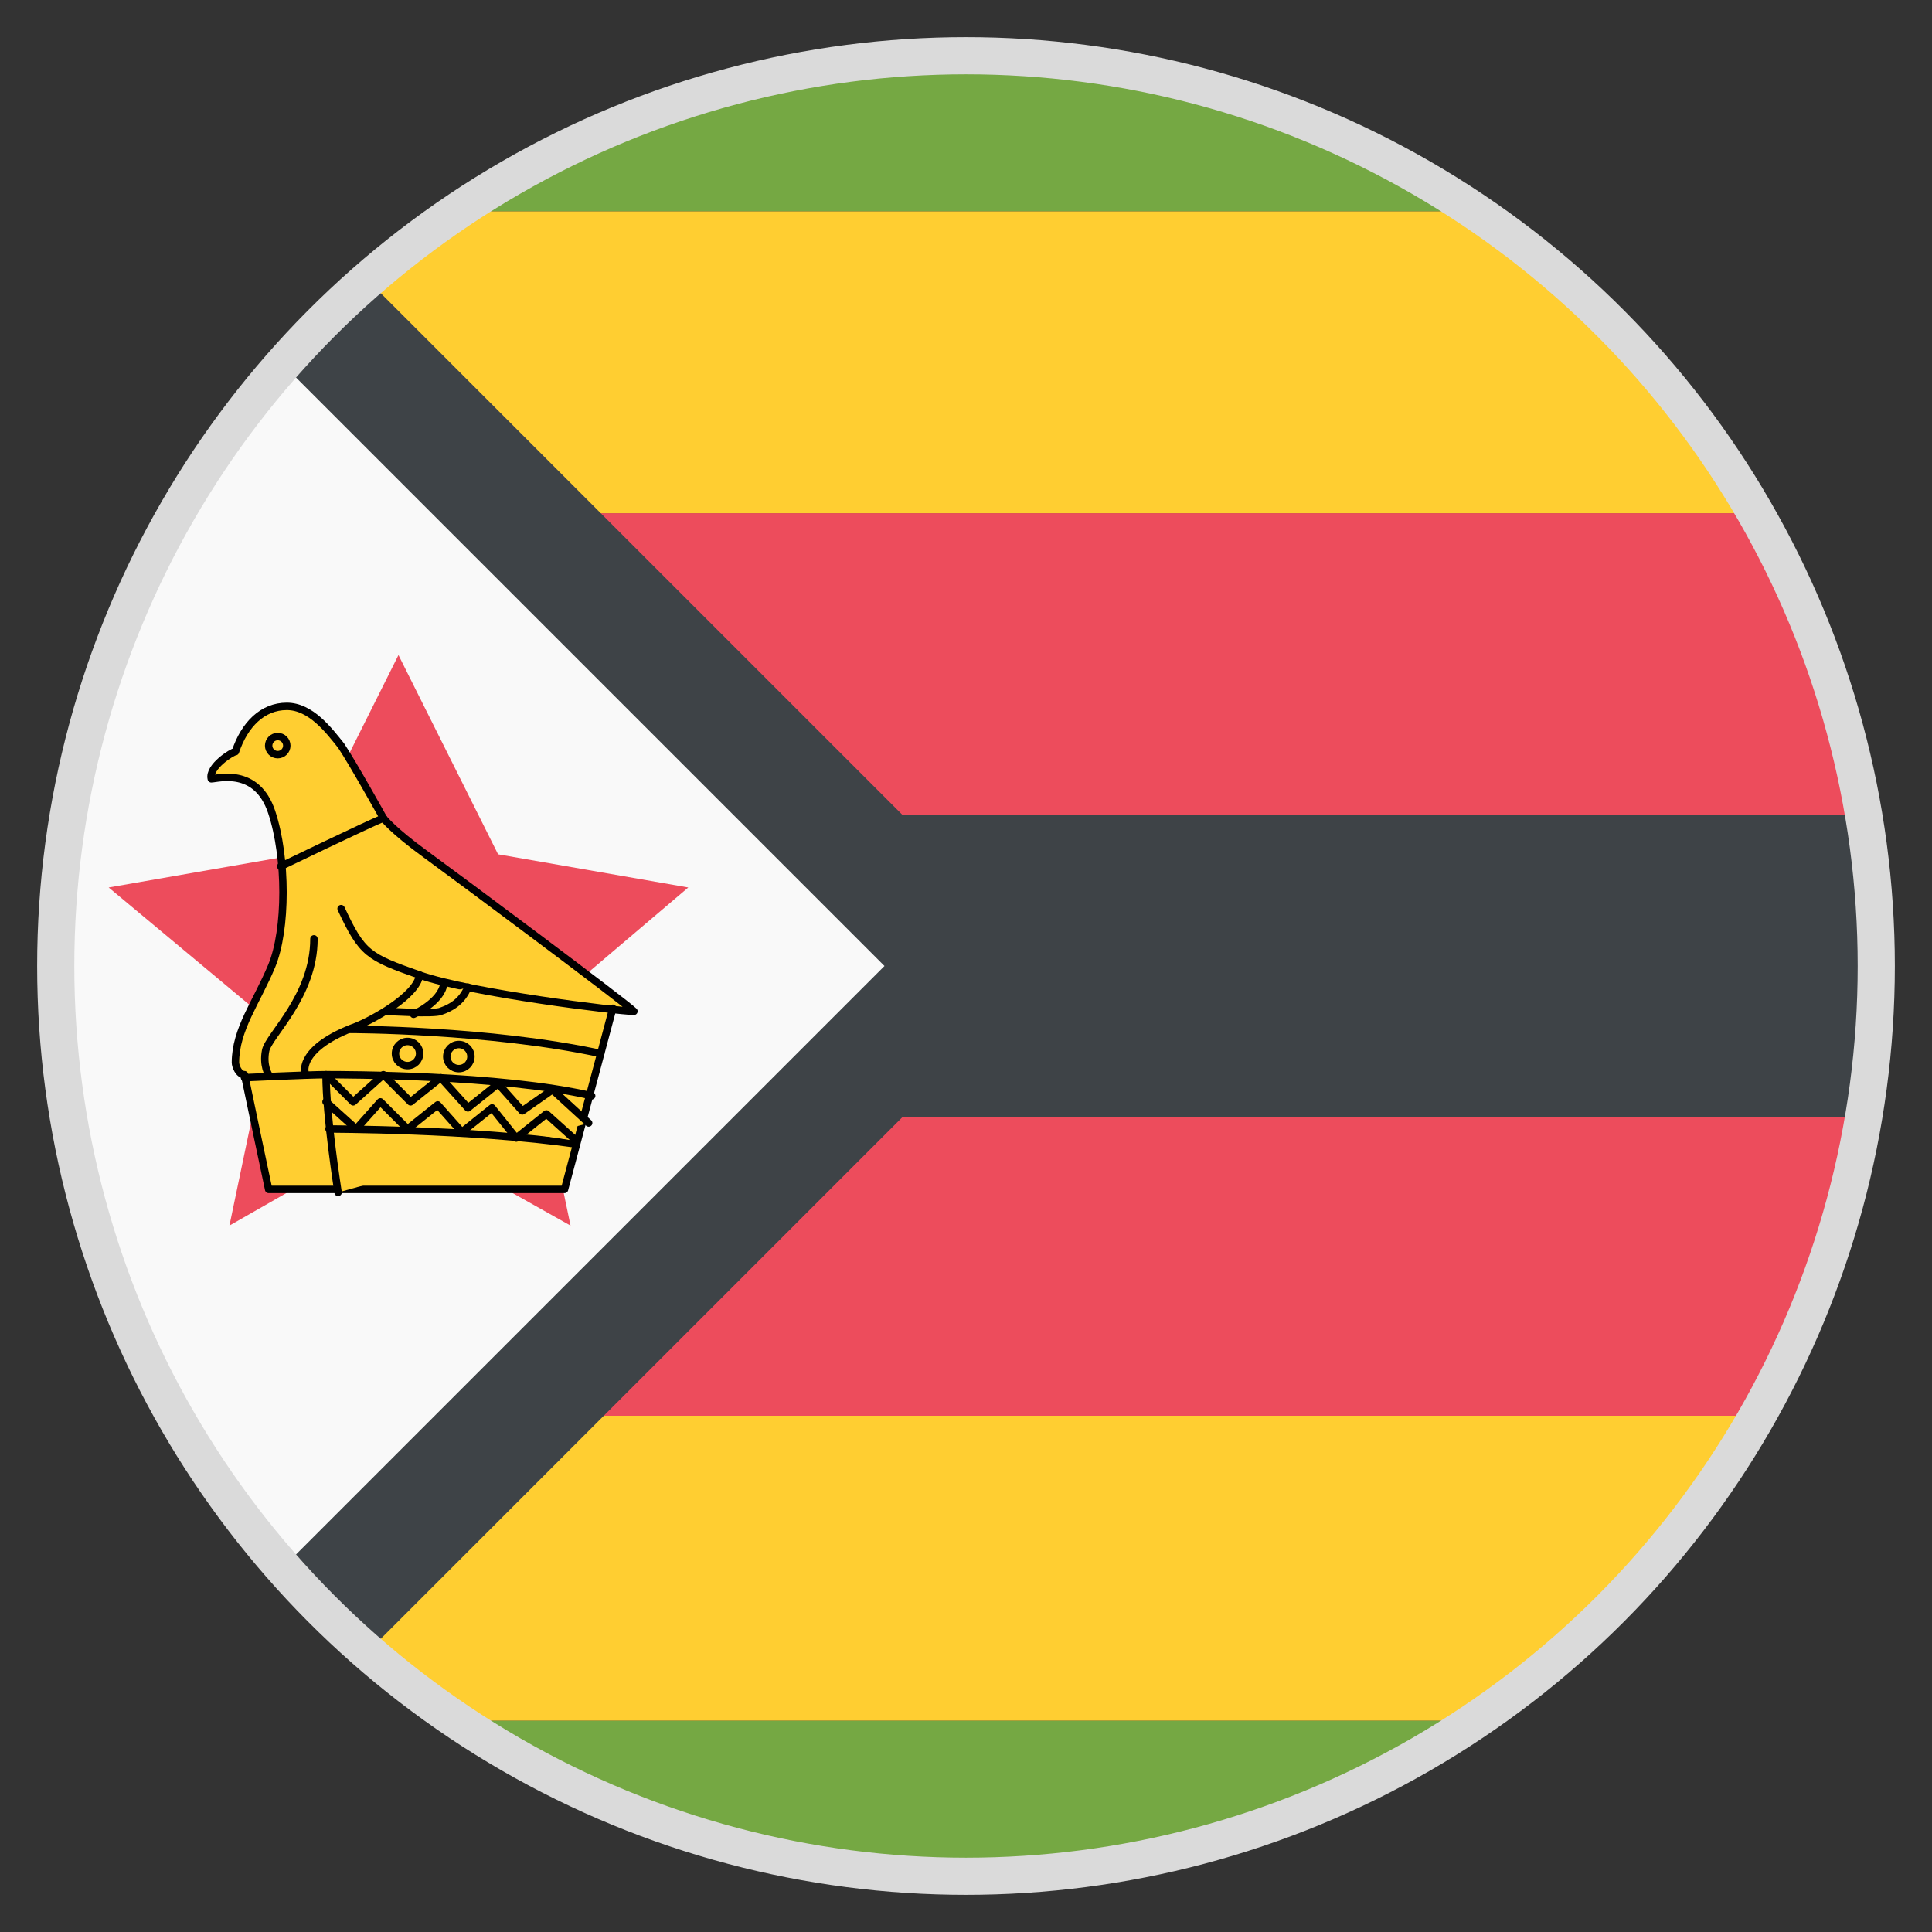
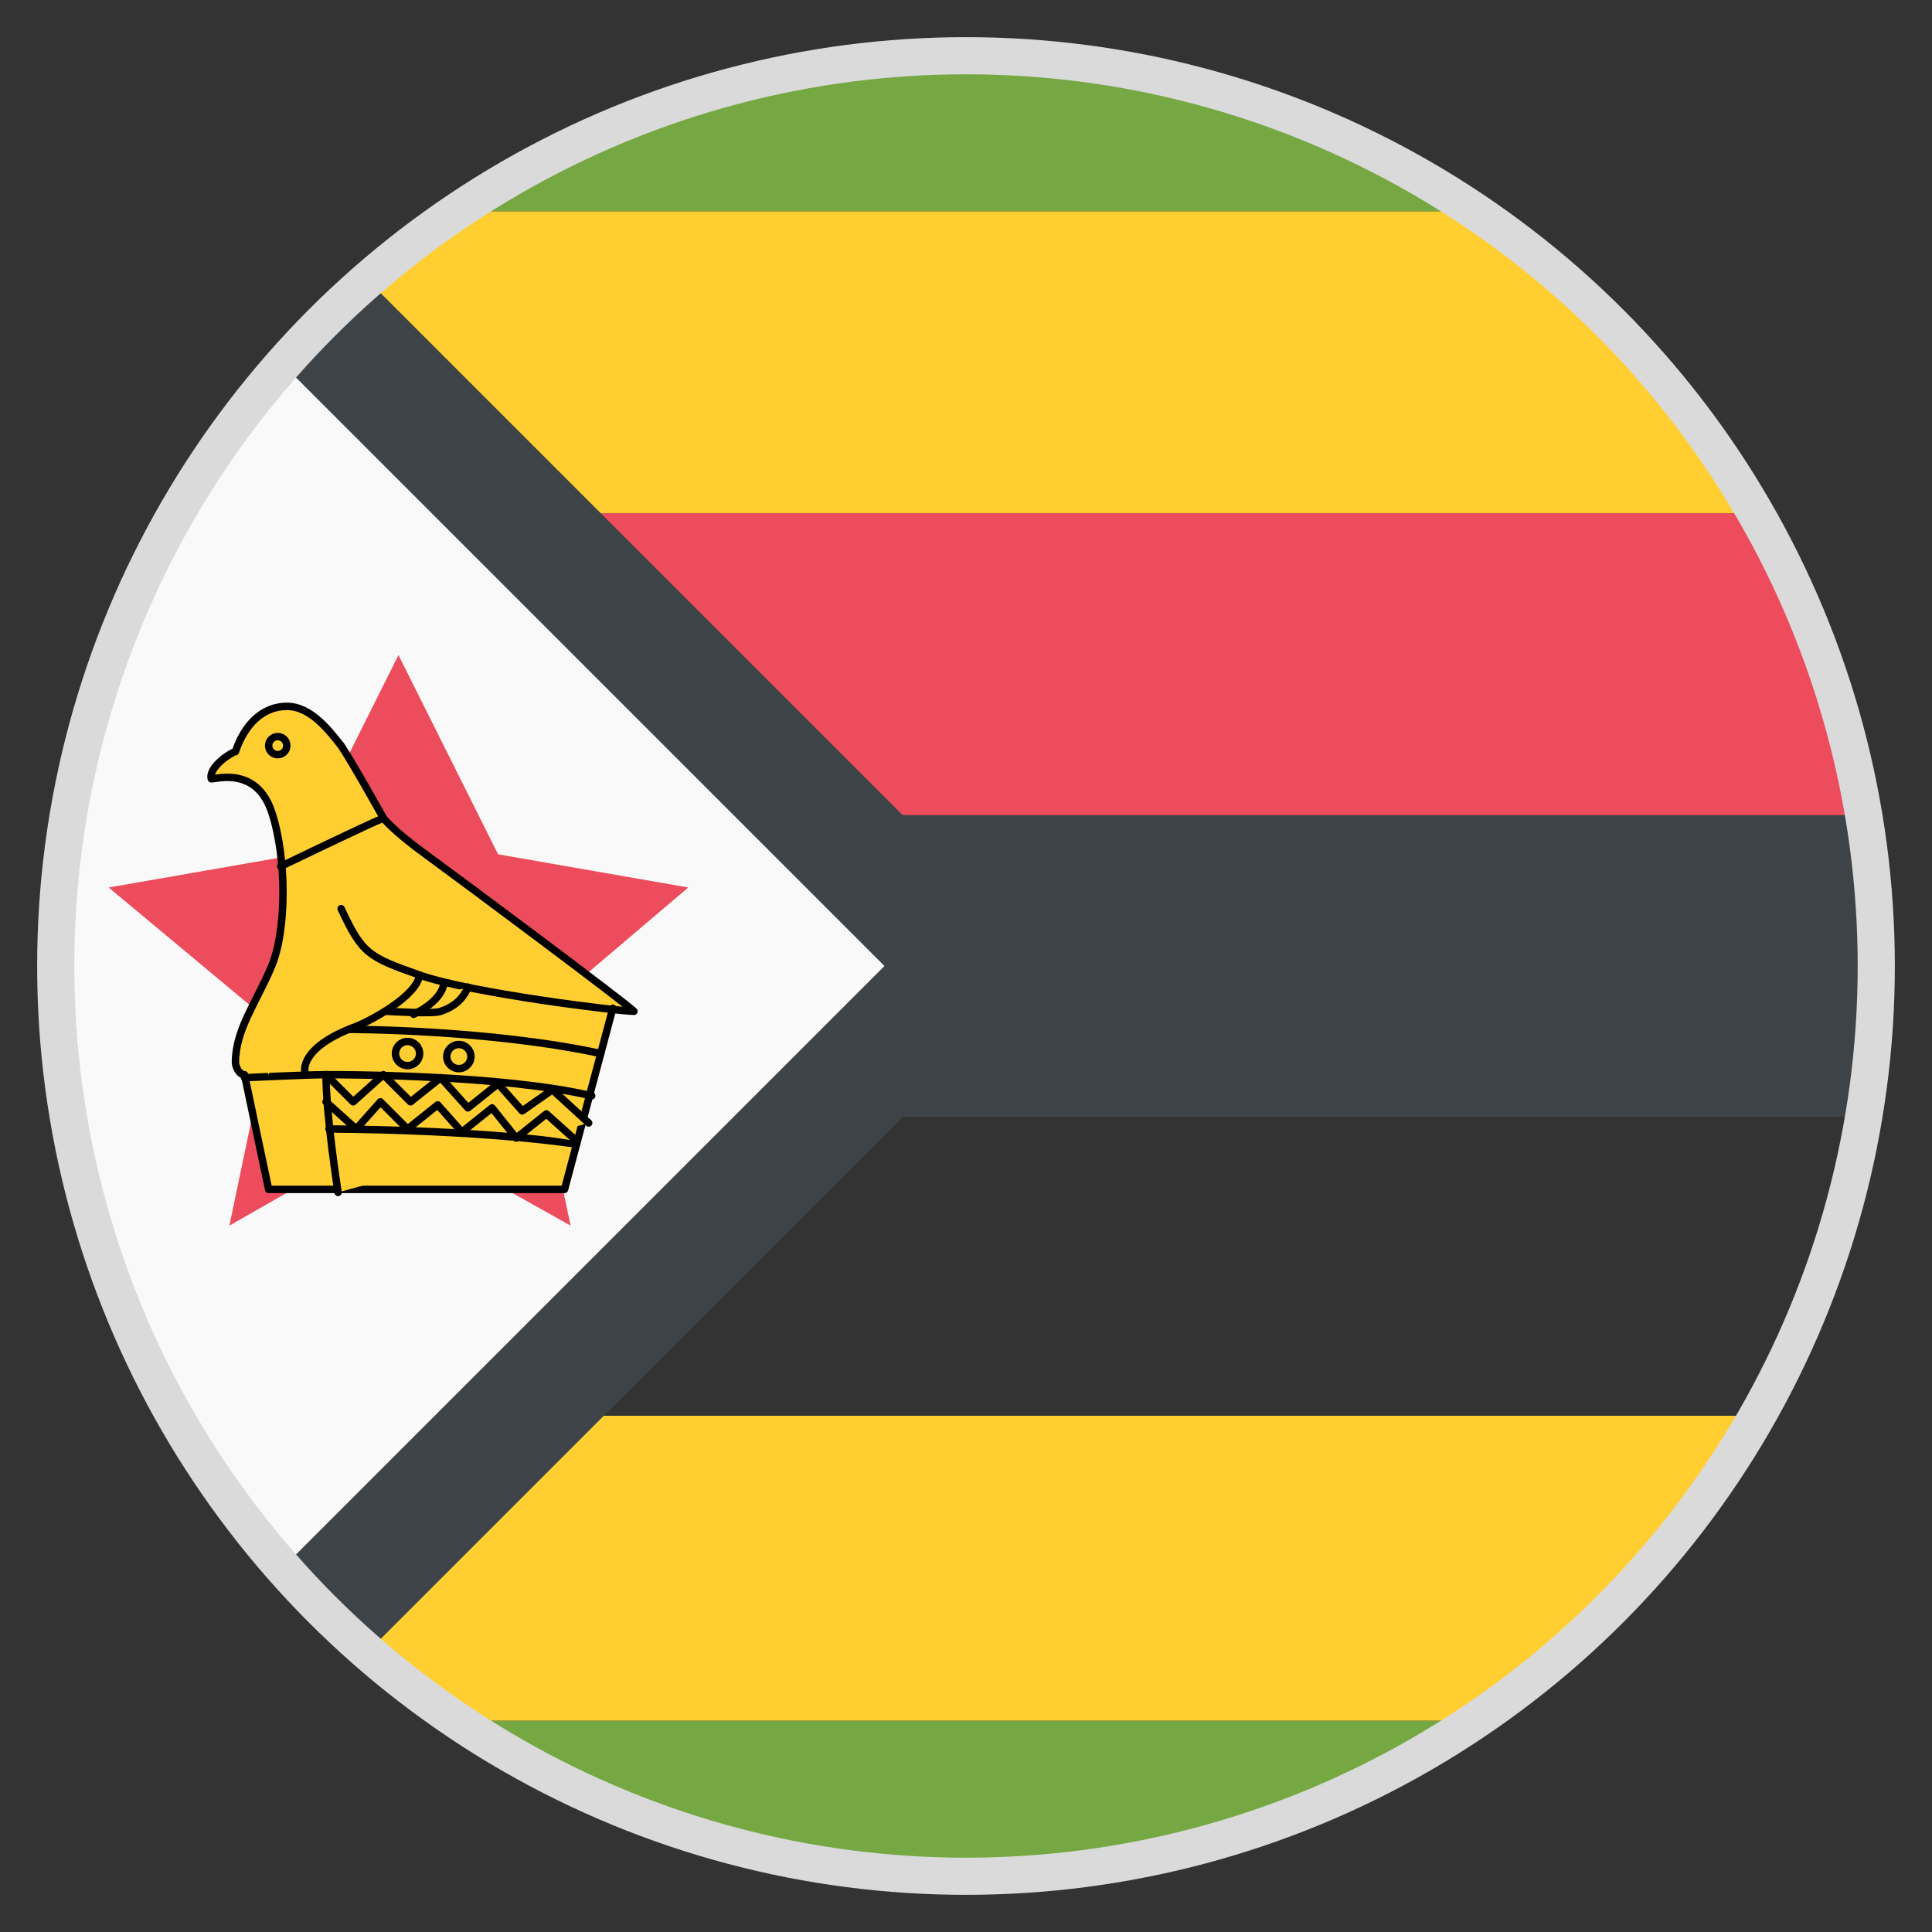
<svg xmlns="http://www.w3.org/2000/svg" width="52" height="52" viewBox="0 0 52 52" fill="none">
  <rect x="0" y="0" width="52" height="52" fill="#333333" stroke="none" />
  <path d="M26 1.625C20.962 1.625 16.331 3.169 12.512 5.688H39.569C35.669 3.169 31.038 1.625 26 1.625Z" fill="#75A843" />
  <path d="M26 50.375C31.038 50.375 35.669 48.831 39.487 46.312H12.512C16.331 48.831 20.962 50.375 26 50.375Z" fill="#75A843" />
-   <path d="M5.688 38.188H47.125C48.587 35.669 49.562 32.906 50.05 29.981H2.763C3.25 32.987 4.306 35.75 5.688 38.188Z" fill="#ED4C5C" />
  <path d="M2.438 26C2.438 27.381 2.6 28.762 2.763 30.062H49.969C50.212 28.762 50.294 27.381 50.294 26C50.294 24.619 50.131 23.238 49.969 21.938H2.763C2.6 23.238 2.438 24.619 2.438 26Z" fill="#3E4347" />
  <path d="M2.763 21.938H50.05C49.562 19.012 48.506 16.25 47.125 13.812H5.688C4.306 16.25 3.25 19.012 2.763 21.938Z" fill="#ED4C5C" />
  <path d="M9.994 13.812H47.125C45.256 10.562 42.575 7.719 39.406 5.688H12.594C11.7 6.256 10.806 6.987 9.994 7.638V13.812Z" fill="#FFCE31" />
  <path d="M9.994 38.188V44.362C10.806 45.094 11.7 45.744 12.594 46.312H39.406C42.575 44.2 45.175 41.438 47.125 38.106H9.994V38.188Z" fill="#FFCE31" />
  <path d="M10.238 9.912H7.719C3.9 14.219 1.625 19.825 1.625 26C1.625 32.256 3.981 38.025 7.963 42.331H9.994L26.325 26L10.238 9.912Z" fill="#F9F9F9" />
  <path d="M9.994 7.638C9.181 8.369 8.369 9.1 7.719 9.913L23.806 26L7.719 42.087C8.45 42.9 9.181 43.631 9.994 44.362L28.356 26L9.994 7.638Z" fill="#3E4347" />
  <path d="M14.219 27.544L18.525 23.887L13.406 22.994L10.725 17.631L8.044 22.994L2.925 23.887L7.312 27.544L6.175 32.987L10.725 30.387L15.356 32.987L14.219 27.544Z" fill="#ED4C5C" />
  <path d="M9.181 24.456C9.75 25.675 9.912 25.756 11.294 26.244C12.675 26.731 16.656 27.219 17.062 27.219C16.819 26.975 12.35 23.644 11.456 22.994C10.562 22.344 10.319 22.019 10.319 22.019C10.319 22.019 9.506 20.556 9.181 20.069C8.856 19.663 8.369 19.012 7.719 19.012C7.069 19.012 6.581 19.5 6.337 20.231C6.256 20.231 5.606 20.637 5.687 20.962C5.85 20.962 6.906 20.637 7.312 21.856C7.719 23.075 7.719 25.025 7.312 26C6.906 26.975 6.337 27.706 6.337 28.6C6.337 28.681 6.419 28.925 6.581 28.925C6.662 29.331 7.231 32.013 7.231 32.013H15.194L16.494 27.137" fill="#FFCE31" />
  <path d="M9.181 24.456C9.75 25.675 9.912 25.756 11.294 26.244C12.675 26.731 16.656 27.219 17.062 27.219C16.819 26.975 12.35 23.644 11.456 22.994C10.562 22.344 10.319 22.019 10.319 22.019C10.319 22.019 9.506 20.556 9.181 20.069C8.856 19.663 8.369 19.012 7.719 19.012C7.069 19.012 6.581 19.5 6.337 20.231C6.256 20.231 5.606 20.637 5.687 20.962C5.85 20.962 6.906 20.637 7.312 21.856C7.719 23.075 7.719 25.025 7.312 26C6.906 26.975 6.337 27.706 6.337 28.6C6.337 28.681 6.419 28.925 6.581 28.925C6.662 29.331 7.231 32.013 7.231 32.013H15.194L16.494 27.137" fill="#FFCE31" />
  <path d="M9.181 24.456C9.75 25.675 9.912 25.756 11.294 26.244C12.675 26.731 16.656 27.219 17.062 27.219C16.819 26.975 12.35 23.644 11.456 22.994C10.562 22.344 10.319 22.019 10.319 22.019C10.319 22.019 9.506 20.556 9.181 20.069C8.856 19.663 8.369 19.012 7.719 19.012C7.069 19.012 6.581 19.5 6.337 20.231C6.256 20.231 5.606 20.637 5.687 20.962C5.85 20.962 6.906 20.637 7.312 21.856C7.719 23.075 7.719 25.025 7.312 26C6.906 26.975 6.337 27.706 6.337 28.6C6.337 28.681 6.419 28.925 6.581 28.925C6.662 29.331 7.231 32.013 7.231 32.013H15.194L16.494 27.137" stroke="black" stroke-width="0.2" stroke-linecap="round" stroke-linejoin="round" />
  <path d="M6.581 29.006C6.581 29.006 8.287 28.925 8.775 28.925C9.262 28.925 13.488 28.925 15.925 29.494" fill="#FFCE31" />
  <path d="M6.581 29.006C6.581 29.006 8.287 28.925 8.775 28.925C9.262 28.925 13.488 28.925 15.925 29.494" stroke="black" stroke-width="0.2" stroke-linecap="round" stroke-linejoin="round" />
  <path d="M7.231 28.925C7.231 28.925 7.069 28.681 7.15 28.275C7.231 27.869 8.45 26.812 8.45 25.269" fill="#FFCE31" />
-   <path d="M7.231 28.925C7.231 28.925 7.069 28.681 7.15 28.275C7.231 27.869 8.45 26.812 8.45 25.269" stroke="black" stroke-width="0.2" stroke-linecap="round" stroke-linejoin="round" />
  <path d="M8.206 28.844C8.206 28.844 8.044 28.194 9.588 27.625C9.994 27.462 11.213 26.812 11.294 26.244" fill="#FFCE31" />
  <path d="M8.206 28.844C8.206 28.844 8.044 28.194 9.588 27.625C9.994 27.462 11.213 26.812 11.294 26.244" stroke="black" stroke-width="0.2" stroke-linecap="round" stroke-linejoin="round" />
  <path d="M9.425 27.706C9.425 27.706 13.162 27.706 16.169 28.356Z" fill="#FFCE31" />
  <path d="M9.425 27.706C9.425 27.706 13.162 27.706 16.169 28.356" stroke="black" stroke-width="0.2" stroke-linecap="round" stroke-linejoin="round" />
  <path d="M10.4 27.219C10.4 27.219 11.7 27.3 11.863 27.219C12.106 27.137 12.431 26.975 12.594 26.569" fill="#FFCE31" />
  <path d="M10.4 27.219C10.4 27.219 11.7 27.3 11.863 27.219C12.106 27.137 12.431 26.975 12.594 26.569" stroke="black" stroke-width="0.2" stroke-linecap="round" stroke-linejoin="round" />
  <path d="M11.131 27.3C11.131 27.3 11.863 26.975 11.944 26.488Z" fill="#FFCE31" />
  <path d="M11.131 27.3C11.131 27.3 11.863 26.975 11.944 26.488" stroke="black" stroke-width="0.2" stroke-linecap="round" stroke-linejoin="round" />
  <path d="M9.1 32.094C9.1 32.094 8.775 30.062 8.775 28.925L9.506 29.656L10.319 28.925L11.05 29.656L11.863 29.006L12.594 29.819L13.406 29.169L14.056 29.9L14.869 29.331L15.844 30.225" fill="#FFCE31" />
  <path d="M9.1 32.094C9.1 32.094 8.775 30.062 8.775 28.925L9.506 29.656L10.319 28.925L11.05 29.656L11.863 29.006L12.594 29.819L13.406 29.169L14.056 29.9L14.869 29.331L15.844 30.225" stroke="black" stroke-width="0.2" stroke-linecap="round" stroke-linejoin="round" />
  <path d="M15.519 30.794C12.675 30.387 8.856 30.387 8.856 30.387Z" fill="#FFCE31" />
  <path d="M15.519 30.794C12.675 30.387 8.856 30.387 8.856 30.387" stroke="black" stroke-width="0.2" stroke-linecap="round" stroke-linejoin="round" />
  <path d="M7.556 23.319C7.556 23.319 9.912 22.181 10.319 22.019Z" fill="#FFCE31" />
  <path d="M7.556 23.319C7.556 23.319 9.912 22.181 10.319 22.019" stroke="black" stroke-width="0.2" stroke-linecap="round" stroke-linejoin="round" />
  <path d="M8.775 29.656L9.587 30.387L10.238 29.656L10.969 30.387L11.781 29.738L12.431 30.469L13.244 29.819L13.894 30.631L14.706 29.981L15.519 30.712" fill="#FFCE31" />
  <path d="M8.775 29.656L9.587 30.387L10.238 29.656L10.969 30.387L11.781 29.738L12.431 30.469L13.244 29.819L13.894 30.631L14.706 29.981L15.519 30.712" stroke="black" stroke-width="0.2" stroke-linecap="round" stroke-linejoin="round" />
  <path d="M10.969 28.681C11.148 28.681 11.294 28.536 11.294 28.356C11.294 28.177 11.148 28.031 10.969 28.031C10.789 28.031 10.644 28.177 10.644 28.356C10.644 28.536 10.789 28.681 10.969 28.681Z" fill="#FFCE31" stroke="black" stroke-width="0.2" stroke-linecap="round" stroke-linejoin="round" />
  <path d="M12.35 28.762C12.53 28.762 12.675 28.617 12.675 28.438C12.675 28.258 12.53 28.113 12.35 28.113C12.171 28.113 12.025 28.258 12.025 28.438C12.025 28.617 12.171 28.762 12.35 28.762Z" fill="#FFCE31" stroke="black" stroke-width="0.2" stroke-linecap="round" stroke-linejoin="round" />
  <path d="M7.475 20.312C7.61 20.312 7.719 20.203 7.719 20.069C7.719 19.934 7.61 19.825 7.475 19.825C7.34 19.825 7.231 19.934 7.231 20.069C7.231 20.203 7.34 20.312 7.475 20.312Z" fill="#FFCE31" stroke="black" stroke-width="0.2" stroke-linecap="round" stroke-linejoin="round" />
  <circle cx="26" cy="26" r="24.5" stroke="#DADADA" />
</svg>